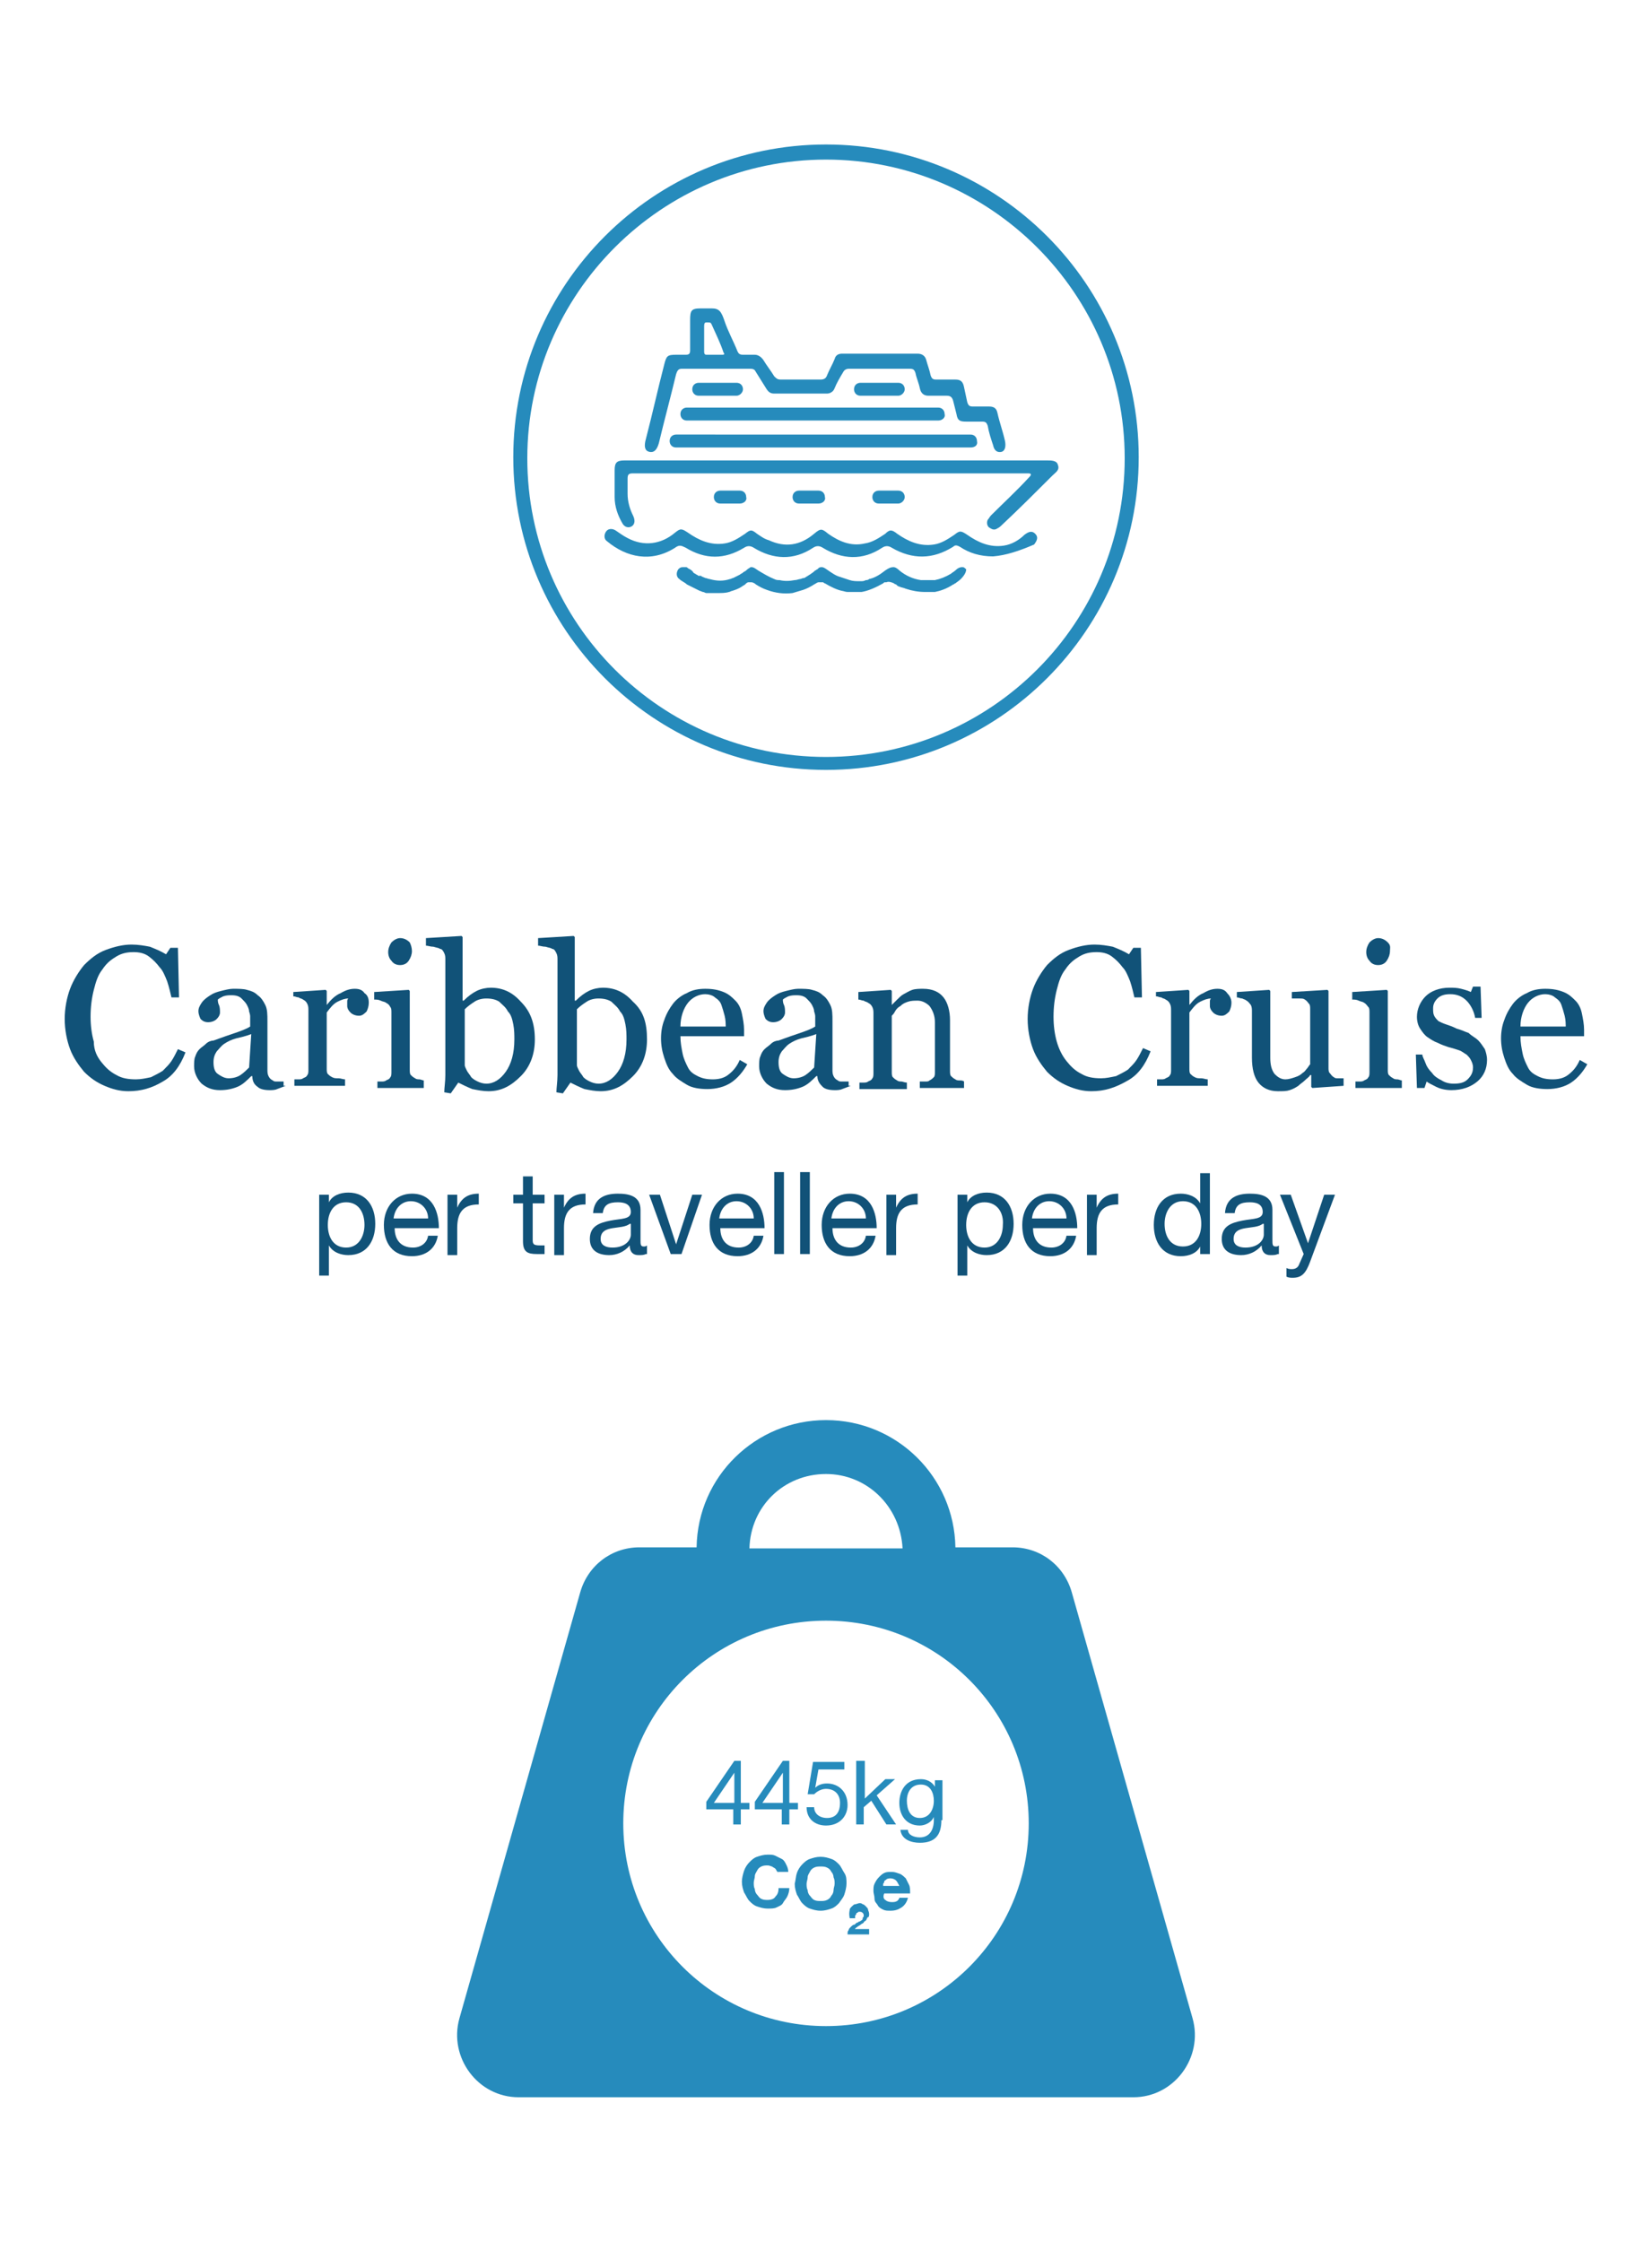
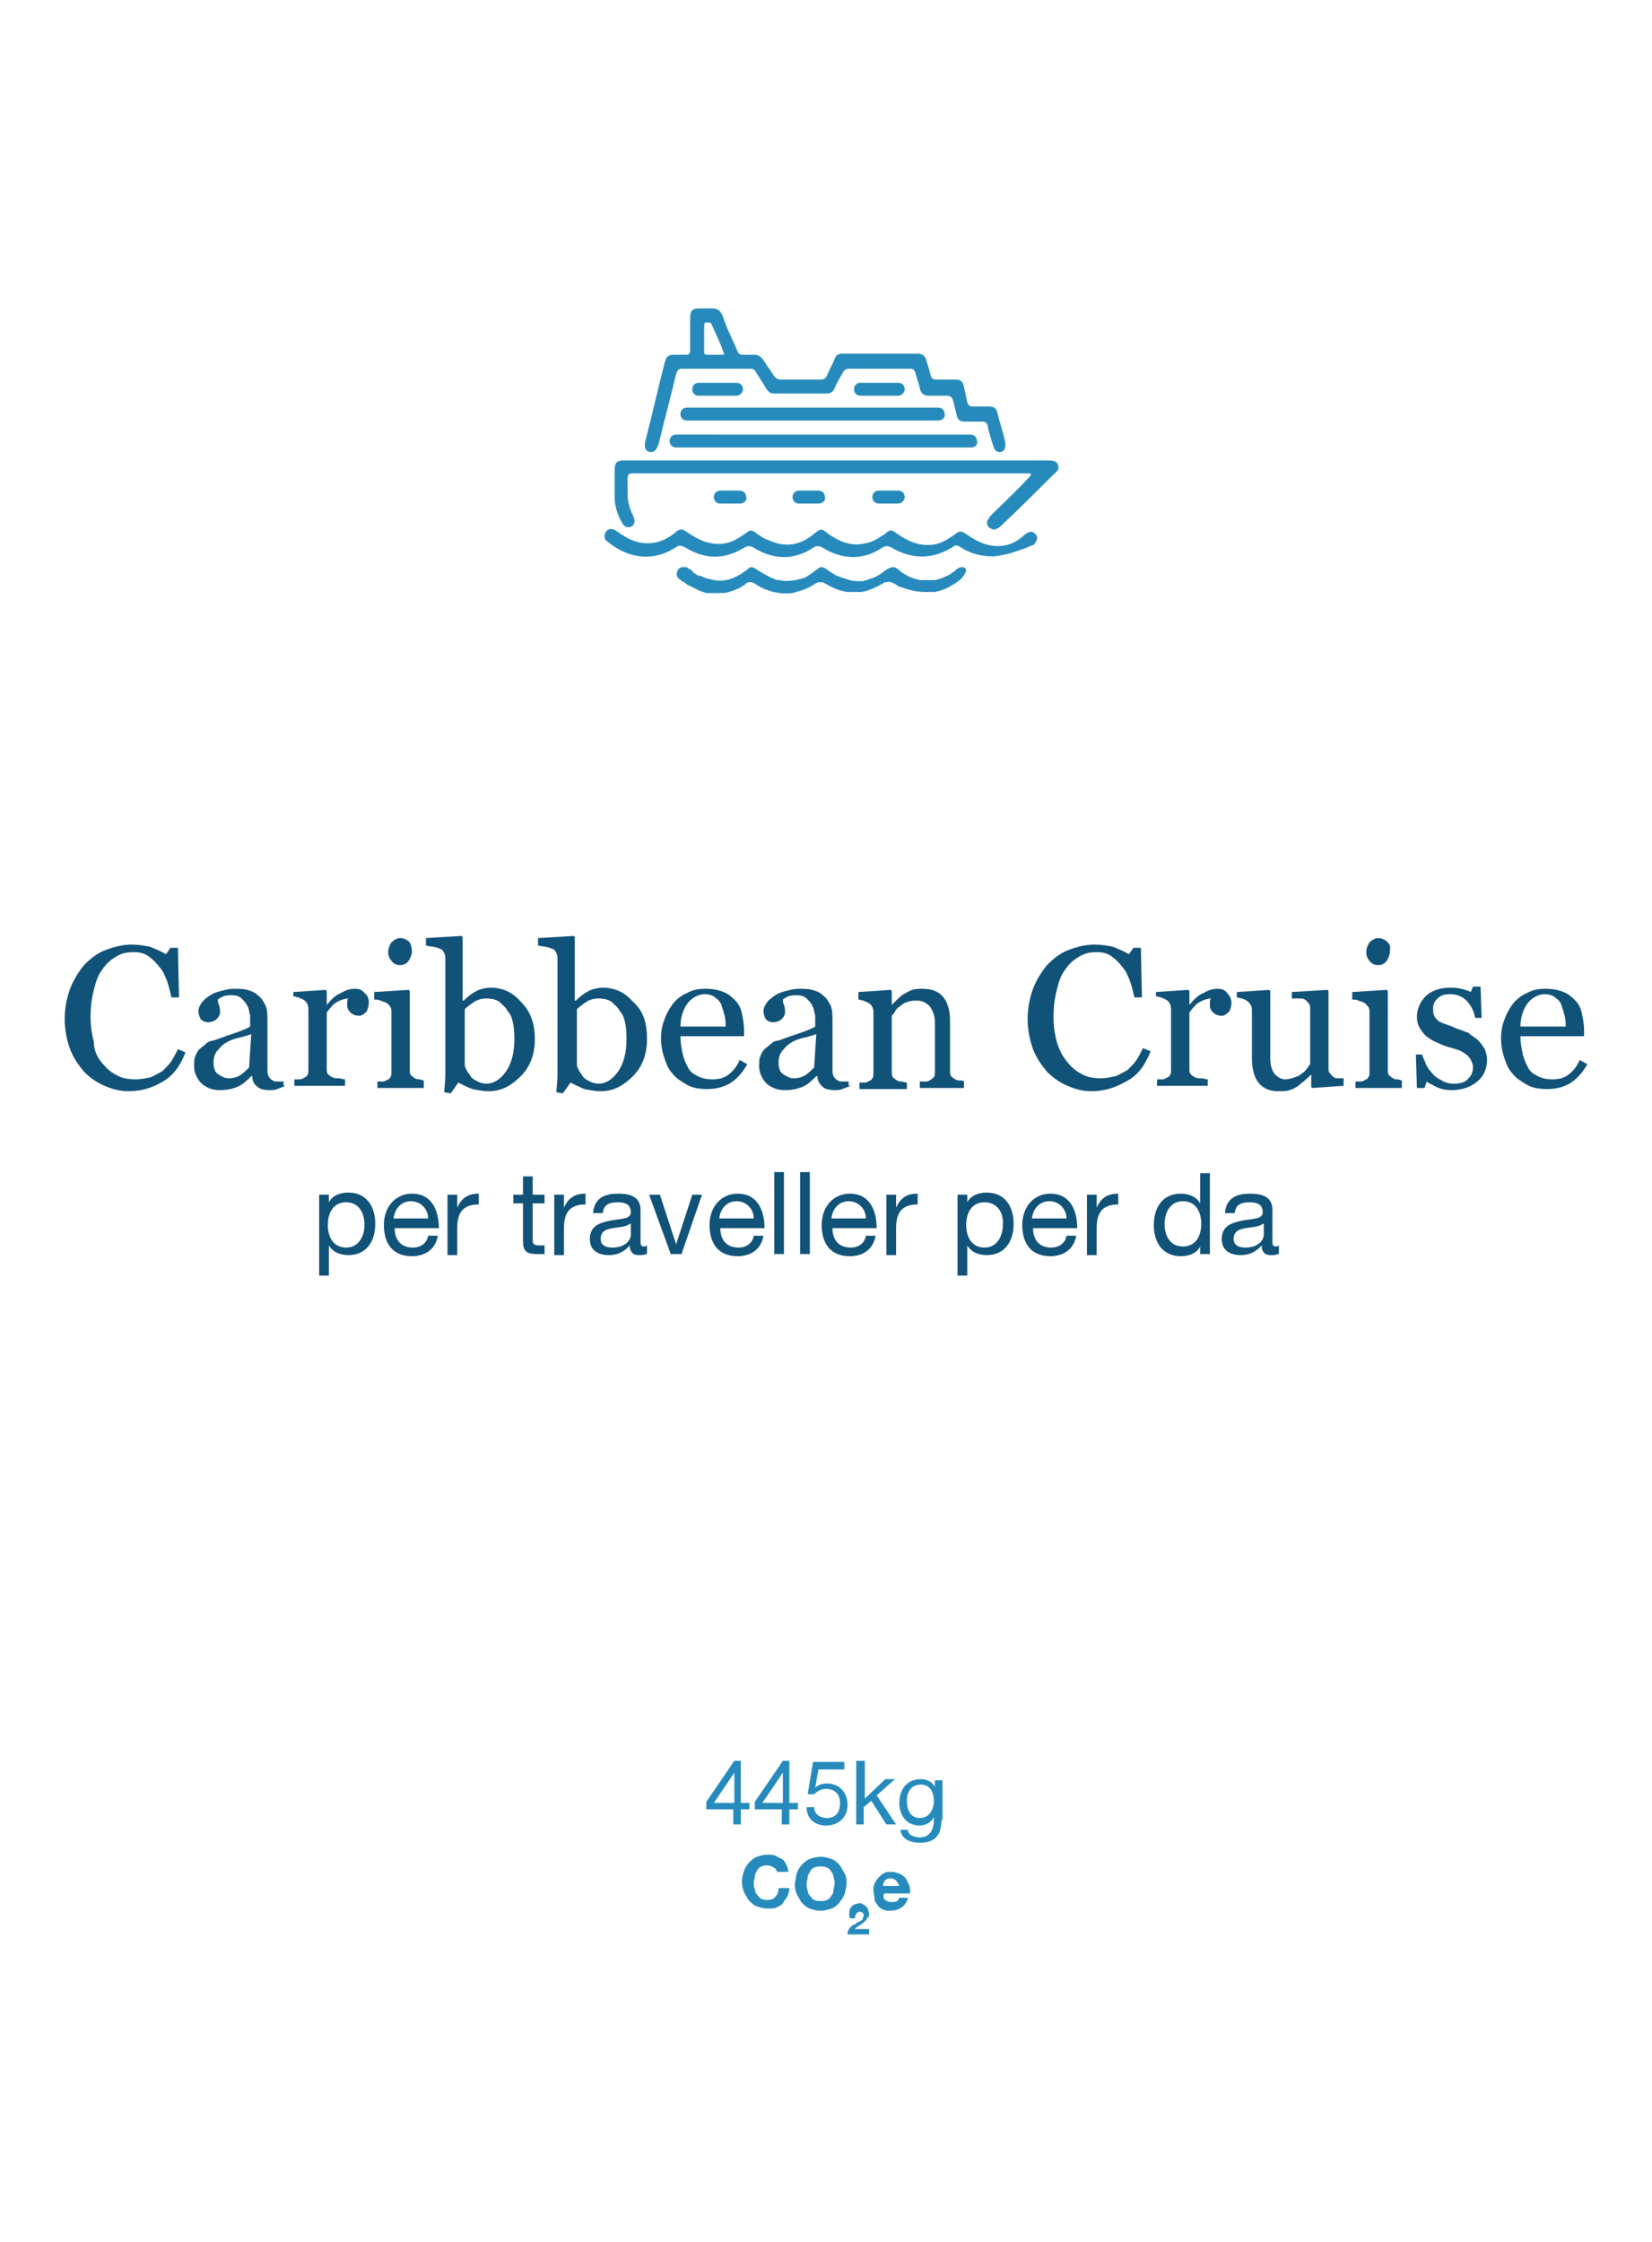
<svg xmlns="http://www.w3.org/2000/svg" version="1.1" id="Layer_1" x="0px" y="0px" viewBox="0 0 153.2 207.9" style="enable-background:new 0 0 153.2 207.9;" xml:space="preserve">
  <style type="text/css">
	.st0{fill:#115278;}
	.st1{fill:#268BBC;}
</style>
  <g>
    <g>
      <g>
        <path class="st0" d="M11.9,101.2c-0.8,0-1.5-0.2-2.2-0.5s-1.3-0.7-1.9-1.3c-0.5-0.6-1-1.3-1.3-2.1C6.2,96.5,6,95.5,6,94.5     c0-1,0.2-2,0.5-2.8c0.3-0.8,0.8-1.6,1.3-2.2c0.6-0.6,1.2-1.1,2-1.4s1.6-0.5,2.4-0.5c0.6,0,1.2,0.1,1.7,0.2c0.5,0.2,1,0.4,1.5,0.7     l0.4-0.6h0.7l0.1,4.6h-0.7c-0.1-0.4-0.2-0.9-0.4-1.5c-0.2-0.5-0.4-1-0.7-1.3c-0.3-0.4-0.6-0.7-1-1s-0.9-0.4-1.4-0.4     c-0.6,0-1.1,0.1-1.6,0.4c-0.5,0.3-0.9,0.6-1.3,1.2c-0.4,0.5-0.6,1.1-0.8,1.9c-0.2,0.8-0.3,1.6-0.3,2.5c0,0.8,0.1,1.6,0.3,2.3     C8.7,97.4,9,98,9.4,98.5c0.4,0.5,0.8,0.9,1.4,1.2c0.5,0.3,1.1,0.4,1.8,0.4c0.5,0,0.9-0.1,1.4-0.2c0.4-0.2,0.8-0.4,1.1-0.6     c0.3-0.3,0.6-0.6,0.8-0.9c0.2-0.3,0.4-0.7,0.6-1.1l0.7,0.3c-0.5,1.3-1.2,2.2-2.1,2.7C14.1,100.9,13.1,101.2,11.9,101.2z" />
        <path class="st0" d="M26.5,100.7c-0.3,0.1-0.5,0.2-0.8,0.3c-0.2,0.1-0.5,0.1-0.7,0.1c-0.5,0-0.9-0.1-1.1-0.3     c-0.3-0.2-0.5-0.5-0.5-1h-0.1c-0.4,0.4-0.8,0.8-1.3,1c-0.5,0.2-1,0.3-1.6,0.3c-0.7,0-1.2-0.2-1.7-0.6c-0.4-0.4-0.7-1-0.7-1.6     c0-0.3,0-0.7,0.1-0.9c0.1-0.3,0.2-0.5,0.4-0.7c0.2-0.2,0.4-0.3,0.6-0.5s0.5-0.3,0.7-0.3c0.3-0.1,0.8-0.3,1.7-0.6s1.4-0.5,1.7-0.7     v-0.9c0-0.1,0-0.2-0.1-0.5c0-0.2-0.1-0.4-0.2-0.6c-0.1-0.2-0.3-0.4-0.5-0.6s-0.5-0.3-0.9-0.3c-0.3,0-0.5,0-0.8,0.1     c-0.2,0.1-0.4,0.2-0.5,0.3c0,0.1,0,0.3,0.1,0.5s0.1,0.5,0.1,0.7c0,0.2-0.1,0.4-0.3,0.6s-0.5,0.3-0.8,0.3c-0.3,0-0.5-0.1-0.7-0.3     c-0.1-0.2-0.2-0.5-0.2-0.7c0-0.3,0.1-0.5,0.3-0.8c0.2-0.3,0.5-0.5,0.8-0.7c0.3-0.2,0.6-0.3,1-0.4c0.4-0.1,0.8-0.2,1.1-0.2     c0.5,0,1,0,1.3,0.1c0.4,0.1,0.7,0.2,1,0.5c0.3,0.2,0.5,0.5,0.7,0.9c0.2,0.4,0.2,0.9,0.2,1.5c0,0.9,0,1.6,0,2.3c0,0.7,0,1.4,0,2.2     c0,0.2,0,0.4,0.1,0.6s0.2,0.3,0.4,0.4c0.1,0.1,0.2,0.1,0.4,0.1c0.2,0,0.4,0,0.6,0V100.7z M23.3,95.9c-0.5,0.2-1,0.3-1.4,0.4     s-0.8,0.3-1.1,0.5c-0.3,0.2-0.5,0.5-0.7,0.7c-0.2,0.3-0.3,0.6-0.3,1c0,0.5,0.1,0.9,0.4,1.1c0.3,0.2,0.6,0.4,1,0.4     c0.4,0,0.8-0.1,1.1-0.3c0.3-0.2,0.6-0.5,0.8-0.7L23.3,95.9z" />
        <path class="st0" d="M34.2,93c0,0.3-0.1,0.6-0.2,0.8c-0.2,0.2-0.4,0.4-0.7,0.4c-0.3,0-0.6-0.1-0.8-0.3s-0.3-0.4-0.3-0.6     c0-0.1,0-0.3,0-0.4c0-0.1,0-0.2,0.1-0.3c-0.3,0-0.6,0.1-1,0.3c-0.4,0.2-0.7,0.6-1,1v5.2c0,0.2,0,0.4,0.1,0.5     c0.1,0.1,0.2,0.2,0.4,0.3c0.2,0.1,0.3,0.1,0.6,0.1c0.2,0,0.4,0.1,0.6,0.1v0.6h-4.7v-0.6c0.1,0,0.3,0,0.4,0c0.1,0,0.3,0,0.4-0.1     c0.2-0.1,0.3-0.1,0.4-0.3c0.1-0.1,0.1-0.3,0.1-0.5v-5.5c0-0.2,0-0.4-0.1-0.6c-0.1-0.2-0.2-0.3-0.4-0.4c-0.1-0.1-0.3-0.1-0.4-0.2     c-0.2,0-0.3-0.1-0.5-0.1V92l3-0.2l0.1,0.1v1.3h0c0.4-0.5,0.8-0.9,1.3-1.1c0.5-0.3,0.9-0.4,1.3-0.4c0.4,0,0.7,0.1,0.9,0.4     C34.1,92.3,34.2,92.6,34.2,93z" />
        <path class="st0" d="M39.3,100.9H35v-0.6c0.1,0,0.3,0,0.4,0s0.3,0,0.4-0.1c0.2-0.1,0.3-0.1,0.4-0.3c0.1-0.1,0.1-0.3,0.1-0.5v-5.5     c0-0.2,0-0.4-0.1-0.5c-0.1-0.2-0.2-0.3-0.4-0.4c-0.1-0.1-0.3-0.1-0.5-0.2s-0.4-0.1-0.6-0.1V92l3.2-0.2l0.1,0.1v7.3     c0,0.2,0,0.4,0.1,0.5c0.1,0.1,0.2,0.2,0.4,0.3c0.1,0.1,0.3,0.1,0.4,0.1c0.1,0,0.3,0.1,0.4,0.1V100.9z M38.2,88.2     c0,0.3-0.1,0.6-0.3,0.9c-0.2,0.3-0.5,0.4-0.8,0.4c-0.3,0-0.6-0.1-0.8-0.4c-0.2-0.2-0.3-0.5-0.3-0.8c0-0.3,0.1-0.6,0.3-0.9     c0.2-0.2,0.5-0.4,0.8-0.4c0.3,0,0.6,0.1,0.9,0.4C38.1,87.6,38.2,87.9,38.2,88.2z" />
        <path class="st0" d="M49.6,96.4c0,1.3-0.4,2.5-1.3,3.4c-0.9,0.9-1.8,1.4-3,1.4c-0.5,0-1-0.1-1.5-0.2c-0.5-0.2-0.9-0.4-1.3-0.6     l-0.7,1l-0.6-0.1c0-0.4,0.1-1,0.1-1.6c0-0.6,0-1.2,0-1.8v-8.9c0-0.2,0-0.4-0.1-0.6c-0.1-0.2-0.2-0.4-0.4-0.4     c-0.1-0.1-0.3-0.1-0.6-0.2c-0.3,0-0.5-0.1-0.7-0.1V87l3.3-0.2l0.1,0.1v5.9l0.1,0c0.4-0.4,0.8-0.7,1.2-0.9     c0.4-0.2,0.9-0.3,1.3-0.3c1.1,0,2,0.4,2.8,1.3C49.2,93.8,49.6,94.9,49.6,96.4z M47.7,96.4c0-0.4,0-0.9-0.1-1.4s-0.2-0.9-0.5-1.2     c-0.2-0.4-0.5-0.6-0.8-0.9c-0.3-0.2-0.7-0.3-1.2-0.3c-0.4,0-0.8,0.1-1.1,0.3c-0.3,0.2-0.6,0.4-0.9,0.7v5.2c0,0.1,0.1,0.3,0.2,0.5     c0.1,0.2,0.3,0.4,0.4,0.6c0.2,0.2,0.4,0.3,0.6,0.4c0.2,0.1,0.5,0.2,0.8,0.2c0.7,0,1.3-0.4,1.8-1.1S47.7,97.7,47.7,96.4z" />
        <path class="st0" d="M60,96.4c0,1.3-0.4,2.5-1.3,3.4c-0.9,0.9-1.8,1.4-3,1.4c-0.5,0-1-0.1-1.5-0.2c-0.5-0.2-0.9-0.4-1.3-0.6     l-0.7,1l-0.6-0.1c0-0.4,0.1-1,0.1-1.6c0-0.6,0-1.2,0-1.8v-8.9c0-0.2,0-0.4-0.1-0.6c-0.1-0.2-0.2-0.4-0.4-0.4     c-0.1-0.1-0.3-0.1-0.6-0.2c-0.3,0-0.5-0.1-0.7-0.1V87l3.3-0.2l0.1,0.1v5.9l0.1,0c0.4-0.4,0.8-0.7,1.2-0.9     c0.4-0.2,0.9-0.3,1.3-0.3c1.1,0,2,0.4,2.8,1.3C59.7,93.8,60,94.9,60,96.4z M58.1,96.4c0-0.4,0-0.9-0.1-1.4s-0.2-0.9-0.5-1.2     c-0.2-0.4-0.5-0.6-0.8-0.9c-0.3-0.2-0.7-0.3-1.2-0.3c-0.4,0-0.8,0.1-1.1,0.3c-0.3,0.2-0.6,0.4-0.9,0.7v5.2c0,0.1,0.1,0.3,0.2,0.5     c0.1,0.2,0.3,0.4,0.4,0.6c0.2,0.2,0.4,0.3,0.6,0.4c0.2,0.1,0.5,0.2,0.8,0.2c0.7,0,1.3-0.4,1.8-1.1S58.1,97.7,58.1,96.4z" />
        <path class="st0" d="M69.3,98.7c-0.4,0.7-0.9,1.3-1.5,1.7c-0.6,0.4-1.4,0.6-2.2,0.6c-0.7,0-1.4-0.1-1.9-0.4c-0.5-0.3-1-0.6-1.3-1     c-0.4-0.4-0.6-0.9-0.8-1.5c-0.2-0.6-0.3-1.2-0.3-1.8c0-0.6,0.1-1.2,0.3-1.7c0.2-0.6,0.5-1.1,0.8-1.5c0.3-0.4,0.8-0.8,1.3-1     c0.5-0.3,1.1-0.4,1.7-0.4c0.7,0,1.2,0.1,1.7,0.3s0.8,0.5,1.1,0.8c0.3,0.3,0.5,0.7,0.6,1.2c0.1,0.5,0.2,1,0.2,1.5v0.6h-5.9     c0,0.6,0.1,1.1,0.2,1.6c0.1,0.5,0.3,0.9,0.5,1.3c0.2,0.4,0.5,0.6,0.9,0.8c0.4,0.2,0.8,0.3,1.4,0.3c0.5,0,1-0.1,1.4-0.4     s0.8-0.7,1.1-1.4L69.3,98.7z M67.3,95.3c0-0.3,0-0.7-0.1-1.1c-0.1-0.4-0.2-0.7-0.3-1c-0.1-0.3-0.3-0.5-0.6-0.7     c-0.2-0.2-0.6-0.3-0.9-0.3c-0.6,0-1.2,0.3-1.6,0.8c-0.4,0.5-0.7,1.3-0.7,2.2H67.3z" />
        <path class="st0" d="M78.9,100.7c-0.3,0.1-0.5,0.2-0.8,0.3c-0.2,0.1-0.5,0.1-0.7,0.1c-0.5,0-0.9-0.1-1.1-0.3s-0.5-0.5-0.5-1h-0.1     c-0.4,0.4-0.8,0.8-1.3,1c-0.5,0.2-1,0.3-1.6,0.3c-0.7,0-1.2-0.2-1.7-0.6c-0.4-0.4-0.7-1-0.7-1.6c0-0.3,0-0.7,0.1-0.9     c0.1-0.3,0.2-0.5,0.4-0.7c0.2-0.2,0.4-0.3,0.6-0.5s0.5-0.3,0.7-0.3c0.3-0.1,0.8-0.3,1.7-0.6s1.4-0.5,1.7-0.7v-0.9     c0-0.1,0-0.2-0.1-0.5c0-0.2-0.1-0.4-0.2-0.6c-0.1-0.2-0.3-0.4-0.5-0.6s-0.5-0.3-0.9-0.3c-0.3,0-0.5,0-0.8,0.1     c-0.2,0.1-0.4,0.2-0.5,0.3c0,0.1,0,0.3,0.1,0.5s0.1,0.5,0.1,0.7c0,0.2-0.1,0.4-0.3,0.6s-0.5,0.3-0.8,0.3c-0.3,0-0.5-0.1-0.7-0.3     c-0.1-0.2-0.2-0.5-0.2-0.7c0-0.3,0.1-0.5,0.3-0.8c0.2-0.3,0.5-0.5,0.8-0.7c0.3-0.2,0.6-0.3,1-0.4c0.4-0.1,0.8-0.2,1.1-0.2     c0.5,0,1,0,1.3,0.1c0.4,0.1,0.7,0.2,1,0.5c0.3,0.2,0.5,0.5,0.7,0.9s0.2,0.9,0.2,1.5c0,0.9,0,1.6,0,2.3c0,0.7,0,1.4,0,2.2     c0,0.2,0,0.4,0.1,0.6s0.2,0.3,0.4,0.4c0.1,0.1,0.2,0.1,0.4,0.1c0.2,0,0.4,0,0.6,0V100.7z M75.7,95.9c-0.5,0.2-1,0.3-1.4,0.4     s-0.8,0.3-1.1,0.5c-0.3,0.2-0.5,0.5-0.7,0.7c-0.2,0.3-0.3,0.6-0.3,1c0,0.5,0.1,0.9,0.4,1.1c0.3,0.2,0.6,0.4,1,0.4     c0.4,0,0.8-0.1,1.1-0.3s0.6-0.5,0.8-0.7L75.7,95.9z" />
        <path class="st0" d="M89.7,100.9h-4.4v-0.6c0.1,0,0.3,0,0.5,0c0.2,0,0.3,0,0.4-0.1c0.2-0.1,0.3-0.2,0.4-0.3s0.1-0.3,0.1-0.5v-4.6     c0-0.6-0.2-1.1-0.5-1.5c-0.3-0.3-0.7-0.5-1.1-0.5c-0.3,0-0.6,0-0.9,0.1c-0.3,0.1-0.5,0.2-0.7,0.4c-0.2,0.1-0.4,0.3-0.5,0.5     c-0.1,0.2-0.2,0.3-0.3,0.4v5.2c0,0.2,0,0.4,0.1,0.5c0.1,0.1,0.2,0.2,0.4,0.3c0.1,0.1,0.3,0.1,0.4,0.1c0.1,0,0.3,0.1,0.5,0.1v0.6     h-4.4v-0.6c0.1,0,0.3,0,0.4,0c0.1,0,0.3,0,0.4-0.1c0.2-0.1,0.3-0.1,0.4-0.3c0.1-0.1,0.1-0.3,0.1-0.5v-5.5c0-0.2,0-0.4-0.1-0.6     s-0.2-0.3-0.4-0.4c-0.1-0.1-0.3-0.1-0.4-0.2c-0.2,0-0.3-0.1-0.5-0.1V92l3-0.2l0.1,0.1v1.3h0c0.1-0.1,0.3-0.3,0.5-0.5     s0.4-0.4,0.6-0.5c0.2-0.1,0.5-0.3,0.8-0.4c0.3-0.1,0.7-0.1,1-0.1c0.9,0,1.5,0.3,1.9,0.8c0.4,0.5,0.6,1.3,0.6,2.1v4.7     c0,0.2,0,0.4,0.1,0.5c0.1,0.1,0.2,0.2,0.4,0.3c0.1,0.1,0.3,0.1,0.4,0.1c0.1,0,0.3,0,0.4,0.1V100.9z" />
        <path class="st0" d="M101.2,101.2c-0.8,0-1.5-0.2-2.2-0.5s-1.3-0.7-1.9-1.3c-0.5-0.6-1-1.3-1.3-2.1c-0.3-0.8-0.5-1.8-0.5-2.8     c0-1,0.2-2,0.5-2.8c0.3-0.8,0.8-1.6,1.3-2.2c0.6-0.6,1.2-1.1,2-1.4c0.8-0.3,1.6-0.5,2.4-0.5c0.6,0,1.2,0.1,1.7,0.2     c0.5,0.2,1,0.4,1.5,0.7l0.4-0.6h0.7l0.1,4.6h-0.7c-0.1-0.4-0.2-0.9-0.4-1.5c-0.2-0.5-0.4-1-0.7-1.3c-0.3-0.4-0.6-0.7-1-1     s-0.9-0.4-1.4-0.4c-0.6,0-1.1,0.1-1.6,0.4c-0.5,0.3-0.9,0.6-1.3,1.2c-0.4,0.5-0.6,1.1-0.8,1.9s-0.3,1.6-0.3,2.5     c0,0.8,0.1,1.6,0.3,2.3c0.2,0.7,0.5,1.3,0.9,1.8c0.4,0.5,0.8,0.9,1.4,1.2c0.5,0.3,1.1,0.4,1.8,0.4c0.5,0,0.9-0.1,1.4-0.2     c0.4-0.2,0.8-0.4,1.1-0.6c0.3-0.3,0.6-0.6,0.8-0.9c0.2-0.3,0.4-0.7,0.6-1.1l0.7,0.3c-0.5,1.3-1.2,2.2-2.1,2.7     C103.4,100.9,102.4,101.2,101.2,101.2z" />
        <path class="st0" d="M114.2,93c0,0.3-0.1,0.6-0.2,0.8c-0.2,0.2-0.4,0.4-0.7,0.4c-0.3,0-0.6-0.1-0.8-0.3c-0.2-0.2-0.3-0.4-0.3-0.6     c0-0.1,0-0.3,0-0.4c0-0.1,0-0.2,0.1-0.3c-0.3,0-0.6,0.1-1,0.3s-0.7,0.6-1,1v5.2c0,0.2,0,0.4,0.1,0.5c0.1,0.1,0.2,0.2,0.4,0.3     c0.2,0.1,0.3,0.1,0.6,0.1c0.2,0,0.4,0.1,0.6,0.1v0.6h-4.7v-0.6c0.1,0,0.3,0,0.4,0c0.1,0,0.3,0,0.4-0.1c0.2-0.1,0.3-0.1,0.4-0.3     c0.1-0.1,0.1-0.3,0.1-0.5v-5.5c0-0.2,0-0.4-0.1-0.6c-0.1-0.2-0.2-0.3-0.4-0.4c-0.1-0.1-0.3-0.1-0.4-0.2c-0.2,0-0.3-0.1-0.5-0.1     V92l3-0.2l0.1,0.1v1.3h0c0.4-0.5,0.8-0.9,1.3-1.1c0.5-0.3,0.9-0.4,1.3-0.4c0.4,0,0.7,0.1,0.9,0.4C114,92.3,114.2,92.6,114.2,93z" />
        <path class="st0" d="M124.6,100.7l-2.9,0.2l-0.1-0.1v-1.1h-0.1c-0.1,0.2-0.3,0.3-0.5,0.5c-0.2,0.2-0.4,0.3-0.6,0.5     c-0.3,0.2-0.5,0.3-0.8,0.4s-0.6,0.1-1.1,0.1c-0.8,0-1.4-0.3-1.8-0.8c-0.4-0.5-0.6-1.3-0.6-2.3v-4.3c0-0.2,0-0.4-0.1-0.6     c-0.1-0.1-0.2-0.3-0.4-0.4c-0.1-0.1-0.2-0.1-0.4-0.2c-0.2,0-0.3-0.1-0.5-0.1V92l3-0.2l0.1,0.1v6.2c0,0.6,0.1,1.1,0.4,1.5     c0.3,0.3,0.6,0.5,1,0.5c0.3,0,0.6-0.1,0.9-0.2c0.3-0.1,0.5-0.2,0.7-0.4c0.2-0.1,0.3-0.3,0.4-0.4c0.1-0.1,0.2-0.3,0.3-0.4v-5.1     c0-0.2,0-0.4-0.1-0.5s-0.2-0.3-0.4-0.4c-0.1-0.1-0.3-0.1-0.5-0.1c-0.2,0-0.5,0-0.7,0V92l3.3-0.2l0.1,0.1V99c0,0.2,0,0.4,0.1,0.5     c0.1,0.1,0.2,0.3,0.4,0.4c0.1,0.1,0.2,0.1,0.4,0.1c0.2,0,0.3,0,0.5,0V100.7z" />
        <path class="st0" d="M130,100.9h-4.3v-0.6c0.1,0,0.3,0,0.4,0c0.1,0,0.3,0,0.4-0.1c0.2-0.1,0.3-0.1,0.4-0.3     c0.1-0.1,0.1-0.3,0.1-0.5v-5.5c0-0.2,0-0.4-0.1-0.5s-0.2-0.3-0.4-0.4c-0.1-0.1-0.3-0.1-0.5-0.2s-0.4-0.1-0.6-0.1V92l3.2-0.2     l0.1,0.1v7.3c0,0.2,0,0.4,0.1,0.5c0.1,0.1,0.2,0.2,0.4,0.3c0.1,0.1,0.3,0.1,0.4,0.1c0.1,0,0.3,0.1,0.4,0.1V100.9z M128.9,88.2     c0,0.3-0.1,0.6-0.3,0.9c-0.2,0.3-0.5,0.4-0.8,0.4c-0.3,0-0.6-0.1-0.8-0.4c-0.2-0.2-0.3-0.5-0.3-0.8c0-0.3,0.1-0.6,0.3-0.9     c0.2-0.2,0.5-0.4,0.8-0.4c0.3,0,0.6,0.1,0.9,0.4S128.9,87.9,128.9,88.2z" />
        <path class="st0" d="M137.1,96.5c0.2,0.2,0.4,0.5,0.6,0.8c0.1,0.3,0.2,0.6,0.2,1c0,0.8-0.3,1.5-0.9,2c-0.6,0.5-1.4,0.8-2.4,0.8     c-0.5,0-1-0.1-1.4-0.3c-0.4-0.2-0.8-0.4-0.9-0.5l-0.2,0.6h-0.7l-0.1-3.1h0.6c0,0.2,0.2,0.5,0.3,0.8s0.3,0.6,0.6,0.9     c0.2,0.3,0.5,0.5,0.9,0.7c0.3,0.2,0.7,0.3,1.1,0.3c0.6,0,1-0.1,1.3-0.4c0.3-0.3,0.5-0.6,0.5-1.1c0-0.3-0.1-0.5-0.2-0.7     c-0.1-0.2-0.2-0.3-0.4-0.5c-0.2-0.1-0.4-0.3-0.7-0.4c-0.3-0.1-0.6-0.2-1-0.3c-0.3-0.1-0.6-0.2-1-0.4c-0.3-0.1-0.6-0.3-0.9-0.5     c-0.3-0.2-0.5-0.5-0.7-0.8c-0.2-0.3-0.3-0.7-0.3-1.1c0-0.7,0.3-1.4,0.8-1.9s1.3-0.8,2.2-0.8c0.4,0,0.7,0,1.1,0.1     c0.4,0.1,0.7,0.2,0.9,0.3l0.2-0.5h0.7l0.1,2.9h-0.6c-0.1-0.6-0.4-1.2-0.8-1.6s-0.9-0.6-1.5-0.6c-0.5,0-0.9,0.1-1.2,0.4     c-0.3,0.3-0.4,0.6-0.4,0.9c0,0.3,0,0.5,0.1,0.7c0.1,0.2,0.2,0.3,0.4,0.5c0.2,0.1,0.4,0.2,0.7,0.3c0.3,0.1,0.6,0.2,1,0.4     c0.4,0.1,0.8,0.3,1.1,0.4C136.5,96.1,136.8,96.2,137.1,96.5z" />
        <path class="st0" d="M147.2,98.7c-0.4,0.7-0.9,1.3-1.5,1.7c-0.6,0.4-1.4,0.6-2.2,0.6c-0.7,0-1.4-0.1-1.9-0.4     c-0.5-0.3-1-0.6-1.3-1c-0.4-0.4-0.6-0.9-0.8-1.5c-0.2-0.6-0.3-1.2-0.3-1.8c0-0.6,0.1-1.2,0.3-1.7c0.2-0.6,0.5-1.1,0.8-1.5     c0.3-0.4,0.8-0.8,1.3-1c0.5-0.3,1.1-0.4,1.7-0.4c0.7,0,1.2,0.1,1.7,0.3s0.8,0.5,1.1,0.8c0.3,0.3,0.5,0.7,0.6,1.2     c0.1,0.5,0.2,1,0.2,1.5v0.6H141c0,0.6,0.1,1.1,0.2,1.6c0.1,0.5,0.3,0.9,0.5,1.3c0.2,0.4,0.5,0.6,0.9,0.8s0.8,0.3,1.4,0.3     c0.5,0,1-0.1,1.4-0.4c0.4-0.3,0.8-0.7,1.1-1.4L147.2,98.7z M145.2,95.3c0-0.3,0-0.7-0.1-1.1c-0.1-0.4-0.2-0.7-0.3-1     c-0.1-0.3-0.3-0.5-0.6-0.7c-0.2-0.2-0.6-0.3-0.9-0.3c-0.6,0-1.2,0.3-1.6,0.8c-0.4,0.5-0.7,1.3-0.7,2.2H145.2z" />
        <path class="st0" d="M29.6,110.8h0.9v0.7h0c0.3-0.6,1-0.9,1.8-0.9c1.7,0,2.5,1.3,2.5,2.9s-0.8,2.9-2.5,2.9     c-0.6,0-1.4-0.2-1.8-0.9h0v2.8h-0.9V110.8z M32.1,111.5c-1.2,0-1.7,1-1.7,2.1c0,1.1,0.5,2.1,1.7,2.1c1.2,0,1.7-1.1,1.7-2.1     C33.8,112.5,33.3,111.5,32.1,111.5z" />
        <path class="st0" d="M40.6,114.6c-0.2,1.2-1.1,1.9-2.4,1.9c-1.8,0-2.6-1.2-2.6-2.9c0-1.7,1.1-2.9,2.6-2.9c2,0,2.5,1.8,2.5,3.2     h-4.1c0,1,0.5,1.8,1.7,1.8c0.7,0,1.3-0.4,1.4-1.1H40.6z M39.7,113c0-0.9-0.7-1.6-1.6-1.6c-0.9,0-1.5,0.7-1.6,1.6H39.7z" />
        <path class="st0" d="M41.5,110.8h0.9v1.2h0c0.4-0.9,1-1.3,2-1.3v1c-1.5,0-2,0.8-2,2.2v2.5h-0.9V110.8z" />
        <path class="st0" d="M49.4,110.8h1.1v0.8h-1.1v3.4c0,0.4,0.1,0.5,0.7,0.5h0.4v0.8h-0.7c-0.9,0-1.3-0.2-1.3-1.2v-3.5h-0.9v-0.8     h0.9v-1.7h0.9V110.8z" />
        <path class="st0" d="M51.4,110.8h0.9v1.2h0c0.4-0.9,1-1.3,2-1.3v1c-1.5,0-2,0.8-2,2.2v2.5h-0.9V110.8z" />
        <path class="st0" d="M59.9,116.3c-0.2,0.1-0.4,0.1-0.7,0.1c-0.5,0-0.8-0.3-0.8-0.9c-0.5,0.6-1.2,0.9-1.9,0.9     c-1,0-1.8-0.4-1.8-1.5c0-1.2,0.9-1.5,1.9-1.7c1-0.2,1.9-0.1,1.9-0.8c0-0.8-0.7-0.9-1.2-0.9c-0.8,0-1.3,0.2-1.4,1h-0.9     c0.1-1.4,1.1-1.8,2.3-1.8c1,0,2.1,0.2,2.1,1.5v2.8c0,0.4,0,0.6,0.3,0.6c0.1,0,0.2,0,0.3-0.1V116.3z M58.4,113.5     c-0.4,0.3-1,0.3-1.6,0.4c-0.6,0.1-1.1,0.3-1.1,1c0,0.6,0.5,0.8,1.1,0.8c1.2,0,1.7-0.7,1.7-1.2V113.5z" />
        <path class="st0" d="M63.2,116.3h-1l-2-5.5h1l1.5,4.6h0l1.5-4.6h0.9L63.2,116.3z" />
        <path class="st0" d="M70.8,114.6c-0.2,1.2-1.1,1.9-2.4,1.9c-1.8,0-2.6-1.2-2.6-2.9c0-1.7,1.1-2.9,2.6-2.9c2,0,2.5,1.8,2.5,3.2     h-4.1c0,1,0.5,1.8,1.7,1.8c0.7,0,1.3-0.4,1.4-1.1H70.8z M69.9,113c0-0.9-0.7-1.6-1.6-1.6c-0.9,0-1.5,0.7-1.6,1.6H69.9z" />
        <path class="st0" d="M71.8,108.7h0.9v7.6h-0.9V108.7z" />
        <path class="st0" d="M74.2,108.7h0.9v7.6h-0.9V108.7z" />
        <path class="st0" d="M81.2,114.6c-0.2,1.2-1.1,1.9-2.4,1.9c-1.8,0-2.6-1.2-2.6-2.9c0-1.7,1.1-2.9,2.6-2.9c2,0,2.5,1.8,2.5,3.2     h-4.1c0,1,0.5,1.8,1.7,1.8c0.7,0,1.3-0.4,1.4-1.1H81.2z M80.3,113c0-0.9-0.7-1.6-1.6-1.6c-0.9,0-1.5,0.7-1.6,1.6H80.3z" />
        <path class="st0" d="M82.2,110.8h0.9v1.2h0c0.4-0.9,1-1.3,2-1.3v1c-1.5,0-2,0.8-2,2.2v2.5h-0.9V110.8z" />
        <path class="st0" d="M88.8,110.8h0.9v0.7h0c0.3-0.6,1-0.9,1.8-0.9c1.7,0,2.5,1.3,2.5,2.9s-0.8,2.9-2.5,2.9     c-0.6,0-1.4-0.2-1.8-0.9h0v2.8h-0.9V110.8z M91.3,111.5c-1.2,0-1.7,1-1.7,2.1c0,1.1,0.5,2.1,1.7,2.1c1.2,0,1.7-1.1,1.7-2.1     C93.1,112.5,92.5,111.5,91.3,111.5z" />
        <path class="st0" d="M99.8,114.6c-0.2,1.2-1.1,1.9-2.4,1.9c-1.8,0-2.6-1.2-2.6-2.9c0-1.7,1.1-2.9,2.6-2.9c2,0,2.5,1.8,2.5,3.2     h-4.1c0,1,0.5,1.8,1.7,1.8c0.7,0,1.3-0.4,1.4-1.1H99.8z M98.9,113c0-0.9-0.7-1.6-1.6-1.6c-0.9,0-1.5,0.7-1.6,1.6H98.9z" />
        <path class="st0" d="M100.8,110.8h0.9v1.2h0c0.4-0.9,1-1.3,2-1.3v1c-1.5,0-2,0.8-2,2.2v2.5h-0.9V110.8z" />
        <path class="st0" d="M112.2,116.3h-0.9v-0.7h0c-0.3,0.6-1,0.9-1.8,0.9c-1.7,0-2.5-1.3-2.5-2.9c0-1.6,0.8-2.9,2.5-2.9     c0.6,0,1.4,0.2,1.8,0.9h0v-2.8h0.9V116.3z M109.7,115.6c1.2,0,1.7-1,1.7-2.1c0-1.1-0.5-2.1-1.7-2.1c-1.2,0-1.7,1.1-1.7,2.1     C108,114.6,108.5,115.6,109.7,115.6z" />
        <path class="st0" d="M118.5,116.3c-0.2,0.1-0.4,0.1-0.7,0.1c-0.5,0-0.8-0.3-0.8-0.9c-0.5,0.6-1.2,0.9-1.9,0.9     c-1,0-1.8-0.4-1.8-1.5c0-1.2,0.9-1.5,1.9-1.7c1-0.2,1.9-0.1,1.9-0.8c0-0.8-0.7-0.9-1.2-0.9c-0.8,0-1.3,0.2-1.4,1h-0.9     c0.1-1.4,1.1-1.8,2.3-1.8c1,0,2.1,0.2,2.1,1.5v2.8c0,0.4,0,0.6,0.3,0.6c0.1,0,0.2,0,0.3-0.1V116.3z M117.1,113.5     c-0.4,0.3-1,0.3-1.6,0.4c-0.6,0.1-1.1,0.3-1.1,1c0,0.6,0.5,0.8,1.1,0.8c1.2,0,1.7-0.7,1.7-1.2V113.5z" />
-         <path class="st0" d="M121.5,117c-0.4,1.1-0.8,1.5-1.6,1.5c-0.2,0-0.4,0-0.6-0.1v-0.8c0.2,0.1,0.4,0.1,0.5,0.1     c0.4,0,0.6-0.2,0.7-0.5l0.4-0.9l-2.2-5.5h1l1.6,4.5h0l1.5-4.5h1L121.5,117z" />
      </g>
    </g>
-     <path class="st1" d="M110.6,187.2l-11.2-39.5c-0.7-2.5-2.9-4.2-5.5-4.2h-5.3c-0.1-6.5-5.4-11.8-12-11.8c-6.5,0-11.9,5.2-12,11.8   h-5.3c-2.6,0-4.8,1.7-5.5,4.2l-11.2,39.5c-1,3.6,1.7,7.3,5.5,7.3h57C108.9,194.5,111.6,190.8,110.6,187.2z M76.6,136.7   c3.8,0,6.9,3,7.1,6.9H69.5C69.6,139.7,72.7,136.7,76.6,136.7z M76.6,187.9c-10.4,0-18.8-8.4-18.8-18.8c0-10.4,8.4-18.8,18.8-18.8   s18.8,8.4,18.8,18.8C95.4,179.5,87,187.9,76.6,187.9z" />
    <g>
      <path class="st1" d="M68.7,167.2h0.8v0.6h-0.8v1.4h-0.7v-1.4h-2.5v-0.7l2.6-3.8h0.6V167.2z M68.1,167.2v-2.8h0l-1.9,2.8H68.1z" />
      <path class="st1" d="M73.3,167.2H74v0.6h-0.8v1.4h-0.7v-1.4h-2.5v-0.7l2.6-3.8h0.6V167.2z M72.6,167.2v-2.8h0l-1.9,2.8H72.6z" />
      <path class="st1" d="M78.2,164.1h-2.3l-0.3,1.7l0,0c0.3-0.3,0.7-0.4,1.1-0.4c1,0,1.9,0.7,1.9,2c0,1-0.7,1.9-2,1.9    c-1,0-1.8-0.6-1.8-1.7h0.7c0,0.6,0.5,1,1.2,1c0.7,0,1.2-0.4,1.2-1.4c0-0.8-0.5-1.3-1.3-1.3c-0.4,0-0.8,0.2-1.1,0.5l-0.6,0l0.5-3    h2.9V164.1z" />
      <path class="st1" d="M79.5,163.3h0.7v3.5l1.9-1.8H83l-1.7,1.5l1.8,2.7h-0.9l-1.4-2.2l-0.7,0.6v1.6h-0.7V163.3z" />
      <path class="st1" d="M87.3,168.8c0,1.4-0.6,2.1-2,2.1c-0.8,0-1.7-0.3-1.8-1.2h0.7c0,0.5,0.6,0.7,1.1,0.7c0.9,0,1.3-0.7,1.3-1.6    v-0.3h0c-0.2,0.5-0.8,0.8-1.3,0.8c-1.3,0-1.9-1-1.9-2.1c0-1,0.5-2.2,2-2.2c0.5,0,1,0.2,1.3,0.7h0v-0.6h0.7V168.8z M86.6,167    c0-0.7-0.3-1.5-1.2-1.5c-0.9,0-1.3,0.7-1.3,1.5c0,0.8,0.3,1.6,1.2,1.6S86.6,167.8,86.6,167z" />
      <path class="st1" d="M72.1,173.6c-0.1-0.1-0.1-0.2-0.2-0.3c-0.1-0.1-0.2-0.1-0.3-0.2c-0.1,0-0.2-0.1-0.4-0.1c-0.2,0-0.4,0-0.6,0.1    c-0.2,0.1-0.3,0.2-0.4,0.4s-0.2,0.3-0.2,0.5c0,0.2-0.1,0.4-0.1,0.6c0,0.2,0,0.4,0.1,0.6c0,0.2,0.1,0.4,0.2,0.5    c0.1,0.1,0.2,0.3,0.4,0.4c0.2,0.1,0.4,0.1,0.6,0.1c0.3,0,0.6-0.1,0.7-0.3c0.2-0.2,0.3-0.4,0.3-0.8h1c0,0.3-0.1,0.6-0.2,0.8    s-0.3,0.4-0.4,0.6s-0.4,0.3-0.6,0.4s-0.5,0.1-0.8,0.1c-0.4,0-0.7-0.1-1-0.2c-0.3-0.1-0.5-0.3-0.7-0.5c-0.2-0.2-0.3-0.5-0.5-0.8    c-0.1-0.3-0.2-0.6-0.2-1c0-0.3,0.1-0.7,0.2-1c0.1-0.3,0.3-0.6,0.5-0.8c0.2-0.2,0.4-0.4,0.7-0.5c0.3-0.1,0.6-0.2,1-0.2    c0.3,0,0.5,0,0.7,0.1s0.4,0.2,0.6,0.3c0.2,0.1,0.3,0.3,0.4,0.5s0.2,0.4,0.2,0.7h-1C72.2,173.8,72.2,173.7,72.1,173.6z" />
      <path class="st1" d="M73.9,173.7c0.1-0.3,0.3-0.6,0.5-0.8c0.2-0.2,0.4-0.4,0.7-0.5c0.3-0.1,0.6-0.2,1-0.2c0.4,0,0.7,0.1,1,0.2    c0.3,0.1,0.5,0.3,0.7,0.5c0.2,0.2,0.3,0.5,0.5,0.8s0.2,0.6,0.2,1c0,0.3-0.1,0.7-0.2,1c-0.1,0.3-0.3,0.5-0.5,0.8    c-0.2,0.2-0.4,0.4-0.7,0.5c-0.3,0.1-0.6,0.2-1,0.2c-0.4,0-0.7-0.1-1-0.2c-0.3-0.1-0.5-0.3-0.7-0.5c-0.2-0.2-0.3-0.5-0.5-0.8    c-0.1-0.3-0.2-0.6-0.2-1C73.8,174.3,73.8,174,73.9,173.7z M74.9,175.3c0,0.2,0.1,0.4,0.2,0.5c0.1,0.1,0.2,0.3,0.4,0.4    c0.2,0.1,0.4,0.1,0.6,0.1s0.4,0,0.6-0.1c0.2-0.1,0.3-0.2,0.4-0.4c0.1-0.1,0.2-0.3,0.2-0.5c0-0.2,0.1-0.4,0.1-0.6    c0-0.2,0-0.4-0.1-0.6c0-0.2-0.1-0.4-0.2-0.5c-0.1-0.2-0.2-0.3-0.4-0.4c-0.2-0.1-0.4-0.1-0.6-0.1s-0.4,0-0.6,0.1    c-0.2,0.1-0.3,0.2-0.4,0.4c-0.1,0.2-0.2,0.3-0.2,0.5c0,0.2-0.1,0.4-0.1,0.6C74.8,174.9,74.8,175.1,74.9,175.3z" />
      <path class="st1" d="M78.8,177.1c0-0.1,0.1-0.2,0.2-0.3c0.1-0.1,0.2-0.2,0.3-0.2s0.3-0.1,0.4-0.1c0.1,0,0.2,0,0.3,0.1    c0.1,0,0.2,0.1,0.3,0.2s0.2,0.2,0.2,0.3s0.1,0.2,0.1,0.4c0,0.1,0,0.3-0.1,0.3s-0.1,0.2-0.2,0.3s-0.2,0.1-0.2,0.2    c-0.1,0.1-0.2,0.1-0.3,0.2c-0.1,0.1-0.2,0.1-0.3,0.2c-0.1,0.1-0.2,0.1-0.2,0.2h1.3v0.5h-2c0-0.2,0-0.3,0.1-0.4    c0-0.1,0.1-0.2,0.2-0.3c0.1-0.1,0.2-0.2,0.3-0.2s0.2-0.2,0.3-0.2c0.1,0,0.1-0.1,0.2-0.1s0.1-0.1,0.2-0.1c0.1-0.1,0.1-0.1,0.1-0.2    s0.1-0.1,0.1-0.2c0-0.1,0-0.2-0.1-0.3c-0.1-0.1-0.2-0.1-0.3-0.1c-0.1,0-0.1,0-0.2,0.1c-0.1,0-0.1,0.1-0.1,0.1    c0,0.1-0.1,0.1-0.1,0.2c0,0.1,0,0.1,0,0.2h-0.5C78.7,177.4,78.8,177.2,78.8,177.1z" />
      <path class="st1" d="M82.1,176.2c0.1,0.1,0.3,0.2,0.6,0.2c0.2,0,0.3,0,0.5-0.1c0.1-0.1,0.2-0.2,0.2-0.3h0.8    c-0.1,0.4-0.3,0.7-0.6,0.9c-0.3,0.2-0.6,0.3-1,0.3c-0.3,0-0.5,0-0.7-0.1c-0.2-0.1-0.4-0.2-0.5-0.4c-0.1-0.2-0.3-0.3-0.3-0.6    s-0.1-0.5-0.1-0.7c0-0.3,0-0.5,0.1-0.7c0.1-0.2,0.2-0.4,0.4-0.6s0.3-0.3,0.5-0.4c0.2-0.1,0.4-0.1,0.7-0.1c0.3,0,0.5,0.1,0.8,0.2    c0.2,0.1,0.4,0.3,0.5,0.4c0.1,0.2,0.2,0.4,0.3,0.6c0.1,0.2,0.1,0.5,0.1,0.8h-2.4C81.9,175.8,81.9,176.1,82.1,176.2z M83.1,174.4    c-0.1-0.1-0.3-0.2-0.5-0.2c-0.1,0-0.3,0-0.4,0.1c-0.1,0.1-0.2,0.1-0.2,0.2s-0.1,0.2-0.1,0.2c0,0.1,0,0.2,0,0.2h1.5    C83.3,174.7,83.2,174.5,83.1,174.4z" />
    </g>
-     <path class="st1" d="M76.6,71.4c-16,0-29-13-29-29s13-29,29-29s29,13,29,29S92.6,71.4,76.6,71.4z M76.6,14.8   c-15.2,0-27.7,12.4-27.7,27.7s12.4,27.7,27.7,27.7s27.7-12.4,27.7-27.7S91.8,14.8,76.6,14.8z" />
    <g>
      <path class="st1" d="M93.2,40.9c-0.2-0.9-0.5-1.7-0.7-2.6c-0.1-0.5-0.4-0.6-0.8-0.6c-0.5,0-1,0-1.5,0c-0.3,0-0.4-0.1-0.5-0.4    c-0.1-0.5-0.2-0.9-0.3-1.4c-0.1-0.5-0.3-0.7-0.8-0.7c-0.6,0-1.2,0-1.8,0c-0.3,0-0.4-0.1-0.5-0.4c-0.1-0.5-0.3-1-0.4-1.4    c-0.1-0.4-0.4-0.6-0.8-0.6c-2.3,0-4.6,0-7,0c-0.3,0-0.6,0.1-0.7,0.5c-0.2,0.5-0.5,1-0.7,1.5c-0.1,0.3-0.3,0.4-0.6,0.4    c-1.2,0-2.5,0-3.7,0c-0.3,0-0.4-0.1-0.6-0.3c-0.3-0.5-0.7-1-1-1.5c-0.2-0.3-0.5-0.5-0.8-0.5c-0.4,0-0.7,0-1.1,0    c-0.3,0-0.4-0.1-0.5-0.3c-0.4-1-0.9-1.9-1.2-2.8c-0.3-0.9-0.5-1.2-1.2-1.2c-0.2,0-0.9,0-1,0c-0.9,0-1,0.2-1,1.1c0,0.9,0,1.9,0,2.8    c0,0.3-0.1,0.4-0.4,0.4c-0.3,0-0.6,0-0.9,0c-0.8,0-0.9,0.1-1.1,0.9c-0.6,2.3-1.1,4.6-1.7,6.9c-0.2,0.7-0.1,1.1,0.3,1.2    c0.4,0.1,0.7-0.1,0.9-0.8c0.5-2.1,1.1-4.3,1.6-6.4c0.1-0.3,0.2-0.5,0.5-0.5c2.1,0,4.2,0,6.4,0c0.3,0,0.4,0.1,0.5,0.3    c0.3,0.5,0.7,1.1,1,1.6c0.2,0.3,0.4,0.4,0.7,0.4c1.6,0,3.3,0,4.9,0c0.3,0,0.6-0.2,0.7-0.5c0.2-0.5,0.5-1,0.8-1.5    c0.1-0.2,0.3-0.3,0.5-0.3c1.9,0,3.8,0,5.7,0c0.3,0,0.4,0.1,0.5,0.4c0.1,0.5,0.3,0.9,0.4,1.4c0.1,0.5,0.4,0.7,0.8,0.7    c0.6,0,1.1,0,1.7,0c0.3,0,0.5,0.1,0.6,0.5c0.1,0.4,0.2,0.8,0.3,1.2c0.1,0.6,0.3,0.7,0.9,0.7c0.5,0,1,0,1.5,0    c0.3,0,0.4,0.1,0.5,0.4c0.1,0.6,0.3,1.2,0.5,1.8c0.1,0.5,0.4,0.7,0.8,0.6C93.2,41.8,93.3,41.4,93.2,40.9z M67,32.9    c-0.5,0-1,0-1.5,0c-0.2,0-0.2-0.2-0.2-0.3c0-0.4,0-0.8,0-1.2c0,0,0,0,0,0c0-0.4,0-0.7,0-1.1c0-0.2,0-0.4,0.2-0.4    c0.4,0,0.4,0,0.5,0.2c0.4,0.9,0.8,1.7,1.1,2.6C67.2,32.8,67.2,32.9,67,32.9z" />
      <path class="st1" d="M77.7,42.7c6.5,0,13,0,19.4,0c0.4,0,0.9,0,1,0.4c0.2,0.5-0.2,0.7-0.5,1c-1.5,1.5-3.1,3.1-4.7,4.6    c-0.1,0.1-0.2,0.2-0.4,0.3c-0.3,0.2-0.5,0.1-0.8-0.1c-0.2-0.2-0.2-0.5-0.1-0.7c0.1-0.1,0.2-0.3,0.3-0.4c1.2-1.2,2.4-2.3,3.5-3.5    c0.1-0.1,0.2-0.2,0.2-0.3c0-0.1-0.2-0.1-0.3-0.1c-12.2,0-24.4,0-36.6,0c-0.4,0-0.5,0.1-0.5,0.5c0,0.5,0,0.9,0,1.4    c0,0.7,0.2,1.4,0.5,2c0.2,0.4,0.2,0.8-0.1,1c-0.3,0.2-0.7,0.1-0.9-0.3c-0.4-0.7-0.7-1.5-0.7-2.4c0-0.8,0-1.7,0-2.5    c0-0.7,0.2-0.9,0.9-0.9C64.6,42.7,71.1,42.7,77.7,42.7z" />
      <path class="st1" d="M92.1,51.6c-1.2,0-2.2-0.3-3.1-0.9c-0.2-0.1-0.4-0.2-0.6,0c-1.9,1.2-3.8,1.2-5.7,0.1c-0.3-0.2-0.6-0.2-0.9,0    c-1.8,1.2-3.7,1.1-5.5,0c-0.3-0.2-0.6-0.2-0.9,0c-1.8,1.2-3.7,1.1-5.5,0c-0.3-0.2-0.6-0.2-0.9,0c-1.8,1.1-3.6,1.1-5.4,0    c-0.4-0.2-0.6-0.3-1,0c-2.2,1.4-4.5,0.9-6.3-0.6c-0.3-0.2-0.3-0.6-0.1-0.9c0.2-0.3,0.6-0.3,0.9-0.1c0.3,0.2,0.7,0.5,1.1,0.7    c1.5,0.8,3.1,0.6,4.4-0.5c0.5-0.4,0.6-0.4,1.2,0c1,0.7,2.1,1.2,3.4,1c0.7-0.1,1.3-0.5,1.9-0.9c0.5-0.4,0.6-0.4,1.1,0    c0.3,0.2,0.7,0.5,1.1,0.6c1.5,0.7,2.9,0.5,4.2-0.6c0.6-0.5,0.7-0.5,1.3,0c1,0.7,2.1,1.2,3.4,0.9c0.7-0.1,1.3-0.5,1.9-0.9    c0.4-0.4,0.6-0.4,1.1,0c1,0.7,2.1,1.2,3.4,1c0.7-0.1,1.3-0.5,1.9-0.9c0.5-0.4,0.6-0.4,1.2,0c1,0.7,2.1,1.2,3.4,1    c0.7-0.1,1.4-0.5,1.9-1c0.4-0.3,0.7-0.4,1-0.1c0.3,0.3,0.2,0.6-0.1,1C94.5,51.1,93.3,51.5,92.1,51.6z" />
      <path class="st1" d="M89.1,53.7c-0.2,0.2-0.4,0.3-0.5,0.4c-0.1,0-0.1,0.1-0.2,0.1c-0.6,0.4-1.2,0.6-1.7,0.7c-0.1,0-0.2,0-0.3,0    c-0.1,0-0.2,0-0.3,0c-0.1,0-0.2,0-0.3,0c-0.6,0-1.2-0.1-1.8-0.3c-0.2-0.1-0.4-0.1-0.6-0.2c-0.1,0-0.2-0.1-0.3-0.2    c-0.1,0-0.2-0.1-0.2-0.1c-0.2-0.1-0.5-0.2-0.7-0.1c0,0,0,0-0.1,0c-0.1,0-0.1,0-0.2,0.1c-0.7,0.4-1.4,0.7-2,0.8c-0.1,0-0.2,0-0.3,0    c-0.3,0-0.7,0-1,0c-0.2,0-0.4-0.1-0.5-0.1c-0.5-0.1-1.1-0.4-1.6-0.7c-0.1,0-0.1-0.1-0.2-0.1c-0.1,0-0.1,0-0.2,0s-0.1,0-0.2,0    c-0.1,0-0.2,0.1-0.4,0.2c-0.3,0.2-0.7,0.4-1,0.5c-0.3,0.1-0.7,0.2-1,0.3c-0.8,0.1-1.6,0-2.4-0.3c-0.3-0.1-0.7-0.3-1-0.5    c-0.1-0.1-0.3-0.2-0.4-0.2c-0.1,0-0.2,0-0.2,0c0,0,0,0-0.1,0c-0.1,0-0.2,0.1-0.3,0.2c-0.1,0.1-0.2,0.1-0.3,0.2    c-0.3,0.2-0.6,0.3-0.9,0.4c0,0,0,0,0,0c-0.1,0-0.2,0.1-0.3,0.1c-0.3,0.1-0.7,0.1-1,0.1c-0.2,0-0.3,0-0.5,0c-0.1,0-0.2,0-0.4,0    c-0.1,0-0.1,0-0.2,0c-0.1,0-0.2-0.1-0.3-0.1s-0.2-0.1-0.3-0.1c-0.4-0.2-0.8-0.4-1.2-0.6c-0.2-0.2-0.5-0.3-0.7-0.5    c-0.3-0.2-0.3-0.6-0.1-0.9c0.1-0.1,0.2-0.2,0.4-0.2c0,0,0.1,0,0.1,0c0.1,0,0.1,0,0.2,0c0.1,0,0.1,0,0.2,0.1c0,0,0,0,0,0    c0.2,0.1,0.4,0.2,0.5,0.4c0.1,0.1,0.2,0.1,0.3,0.2c0.1,0,0.1,0.1,0.2,0.1c0,0,0,0,0,0c0,0,0,0,0.1,0c0,0,0.1,0,0.1,0    c0.1,0.1,0.2,0.1,0.4,0.2c0.1,0,0.3,0.1,0.4,0.1c0,0,0,0,0,0c0.7,0.2,1.3,0.2,1.9,0c0.1,0,0.2-0.1,0.3-0.1    c0.2-0.1,0.4-0.2,0.6-0.3c0,0,0,0,0,0c0.1-0.1,0.2-0.1,0.3-0.2s0.2-0.1,0.3-0.2c0.2-0.2,0.3-0.2,0.4-0.3c0,0,0.1,0,0.1,0    c0.2,0,0.3,0.1,0.6,0.3c0.5,0.3,1,0.6,1.5,0.8c0.2,0.1,0.3,0.1,0.5,0.1c0.4,0.1,0.9,0.1,1.4,0c0.2,0,0.4-0.1,0.5-0.1    c0.1,0,0.2-0.1,0.4-0.1c0.3-0.2,0.7-0.4,1-0.7c0.1,0,0.1-0.1,0.2-0.1c0,0,0.1-0.1,0.1-0.1c0.1-0.1,0.2-0.1,0.3-0.1    c0.2,0,0.3,0.1,0.6,0.3c0.3,0.2,0.7,0.5,1.1,0.6c0.3,0.1,0.6,0.2,0.9,0.3c0.3,0.1,0.6,0.1,1,0.1c0,0,0,0,0,0c0.2,0,0.3,0,0.5-0.1    c0.1,0,0.2,0,0.3-0.1c0.5-0.1,1-0.4,1.5-0.8c0.3-0.2,0.5-0.3,0.7-0.3c0,0,0.1,0,0.1,0c0.1,0,0.3,0.1,0.5,0.3    c0.6,0.5,1.3,0.8,2,0.9c0.1,0,0.2,0,0.3,0c0.2,0,0.5,0,0.7,0c0.1,0,0.2,0,0.3,0c0.5-0.1,1-0.3,1.5-0.6c0.1-0.1,0.3-0.2,0.4-0.3    c0.2-0.2,0.4-0.3,0.6-0.3c0,0,0,0,0.1,0c0.1,0,0.2,0.1,0.3,0.2c0,0,0,0,0,0C89.6,53,89.5,53.3,89.1,53.7z" />
      <path class="st1" d="M83.3,46.7h-1.8c-0.4,0-0.6-0.3-0.6-0.6l0,0c0-0.4,0.3-0.6,0.6-0.6h1.8c0.4,0,0.6,0.3,0.6,0.6l0,0    C83.9,46.4,83.6,46.7,83.3,46.7z" />
      <path class="st1" d="M90,41.5H62.7c-0.4,0-0.6-0.3-0.6-0.6l0,0c0-0.4,0.3-0.6,0.6-0.6H90c0.4,0,0.6,0.3,0.6,0.6l0,0    C90.7,41.3,90.4,41.5,90,41.5z" />
      <path class="st1" d="M87,39H63.7c-0.4,0-0.6-0.3-0.6-0.6v0c0-0.4,0.3-0.6,0.6-0.6H87c0.4,0,0.6,0.3,0.6,0.6v0    C87.7,38.7,87.4,39,87,39z" />
      <path class="st1" d="M75.9,46.7h-1.8c-0.4,0-0.6-0.3-0.6-0.6l0,0c0-0.4,0.3-0.6,0.6-0.6h1.8c0.4,0,0.6,0.3,0.6,0.6l0,0    C76.6,46.4,76.3,46.7,75.9,46.7z" />
      <path class="st1" d="M68.6,46.7h-1.8c-0.4,0-0.6-0.3-0.6-0.6l0,0c0-0.4,0.3-0.6,0.6-0.6h1.8c0.4,0,0.6,0.3,0.6,0.6l0,0    C69.3,46.4,69,46.7,68.6,46.7z" />
      <path class="st1" d="M68.3,36.7h-3.5c-0.4,0-0.6-0.3-0.6-0.6l0,0c0-0.4,0.3-0.6,0.6-0.6h3.5c0.4,0,0.6,0.3,0.6,0.6l0,0    C68.9,36.4,68.6,36.7,68.3,36.7z" />
      <path class="st1" d="M83.3,36.7h-3.5c-0.4,0-0.6-0.3-0.6-0.6l0,0c0-0.4,0.3-0.6,0.6-0.6h3.5c0.4,0,0.6,0.3,0.6,0.6l0,0    C83.9,36.4,83.6,36.7,83.3,36.7z" />
    </g>
  </g>
</svg>